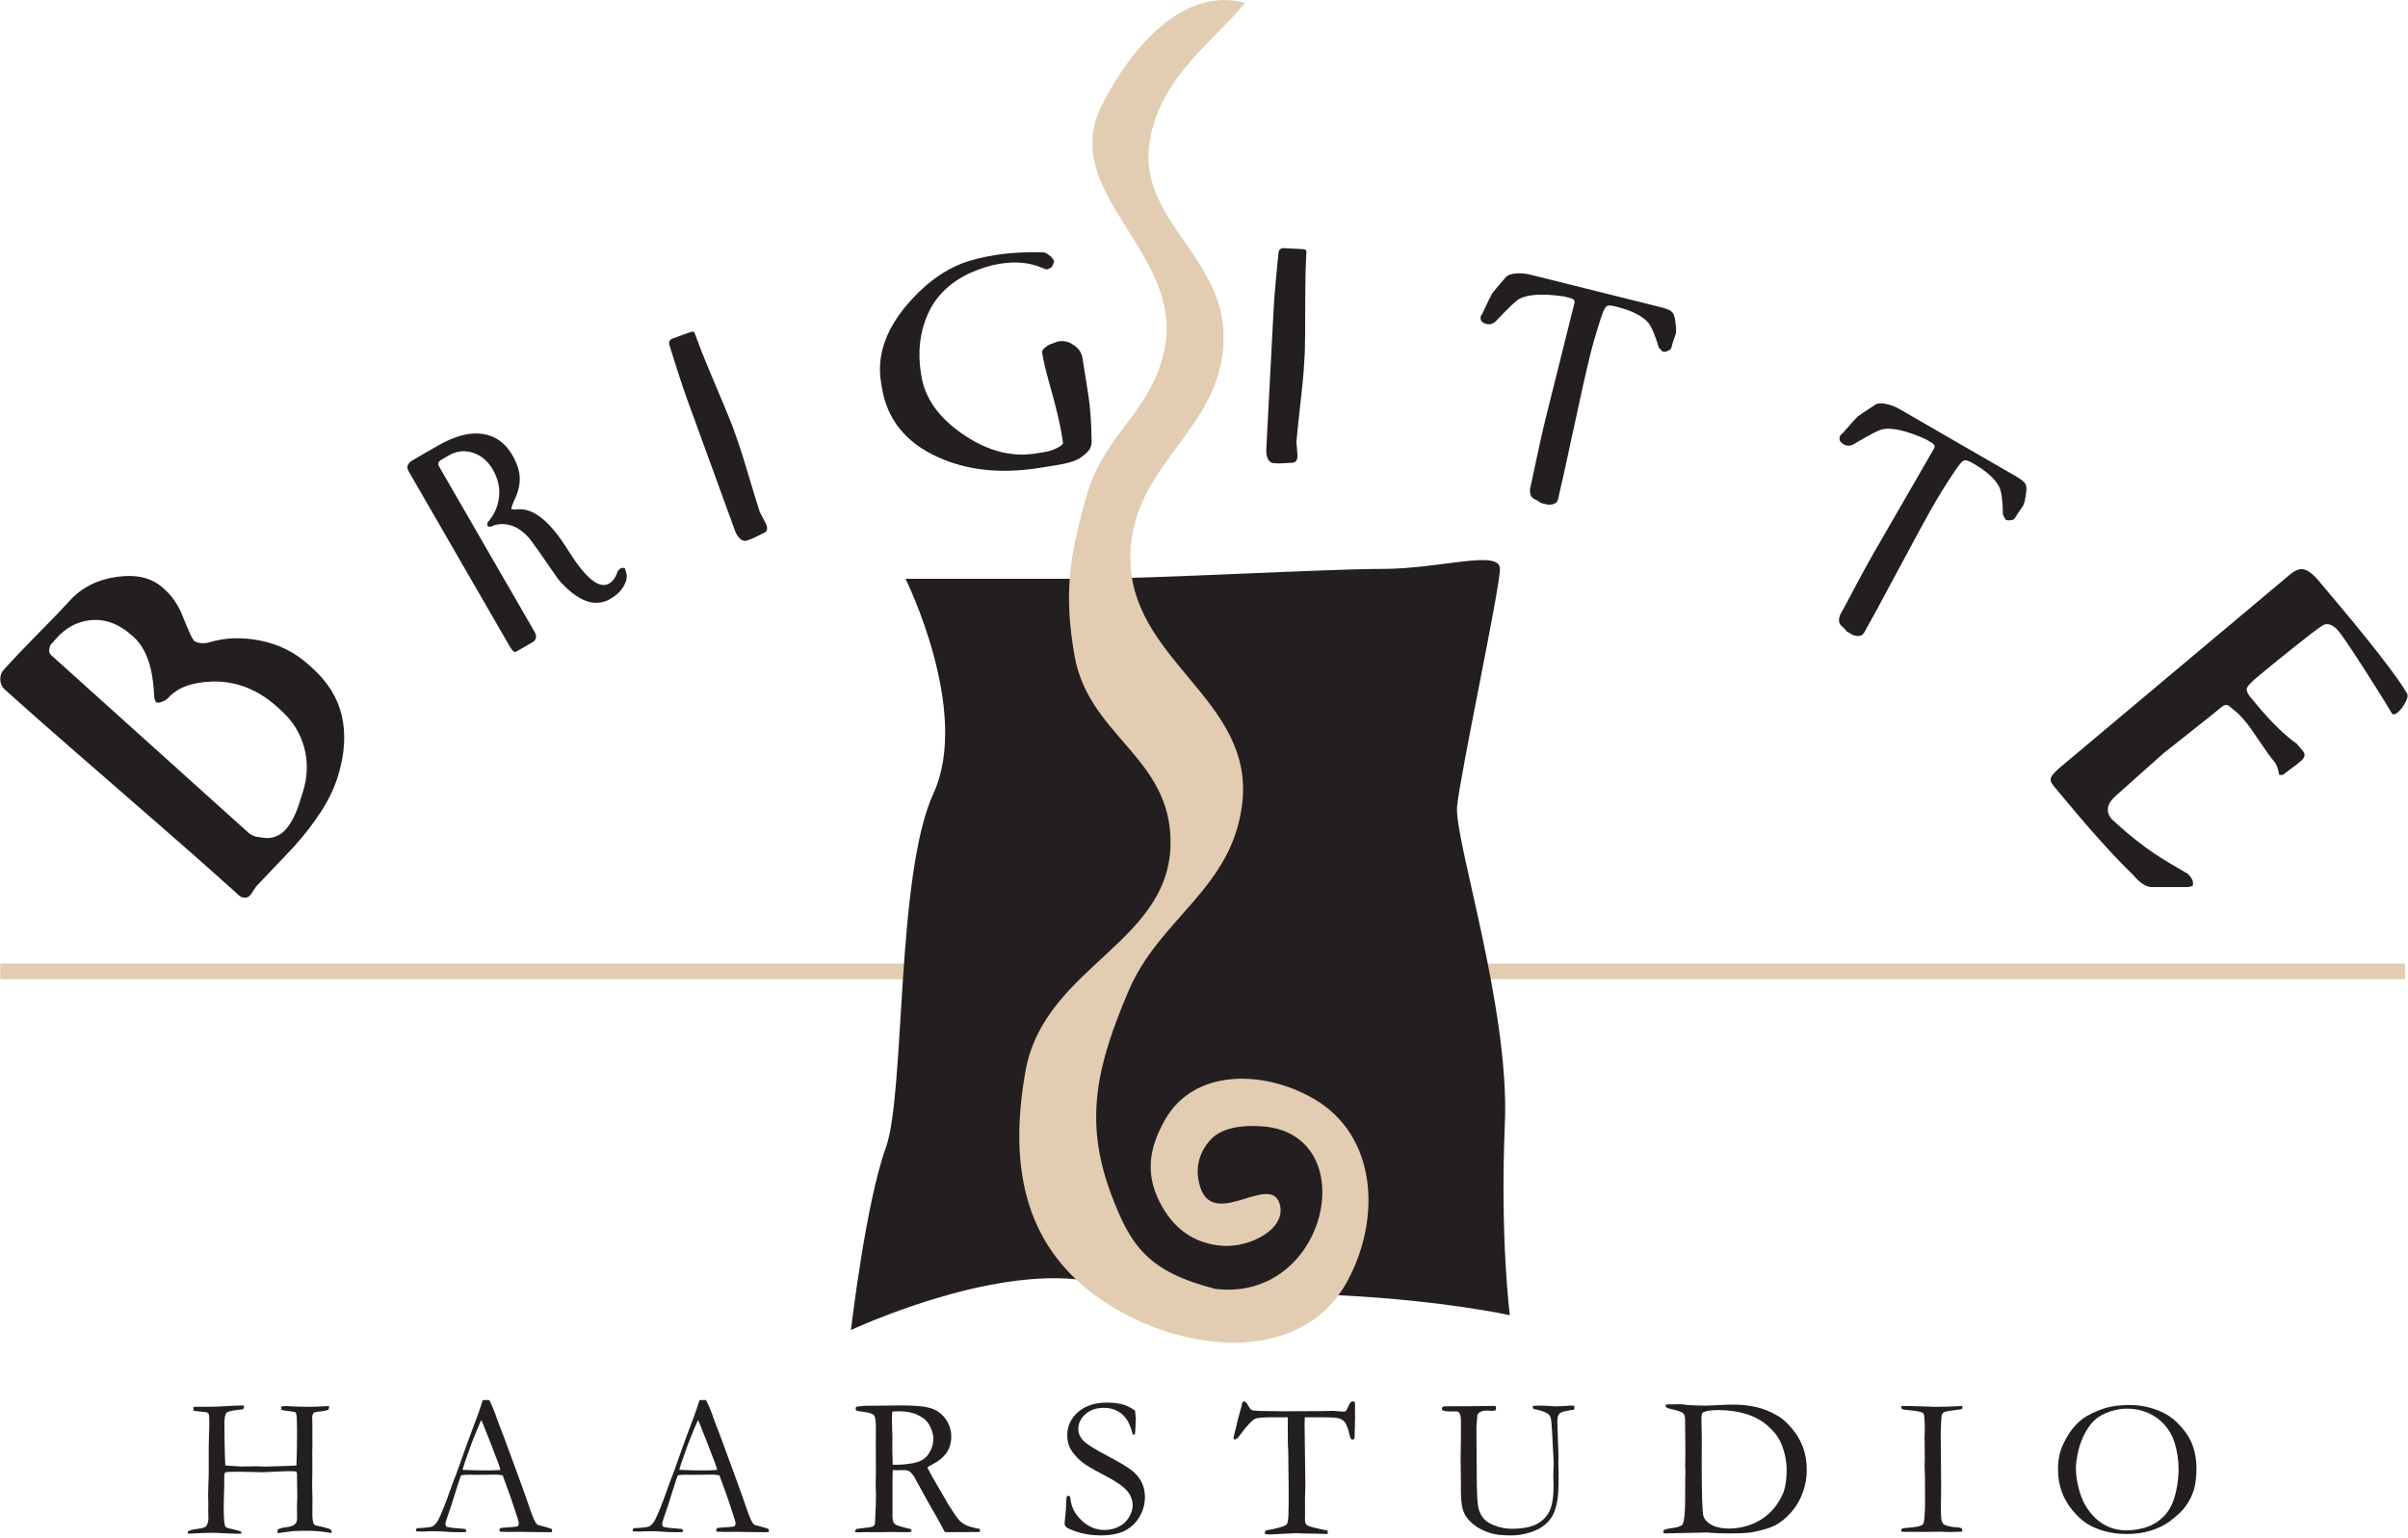
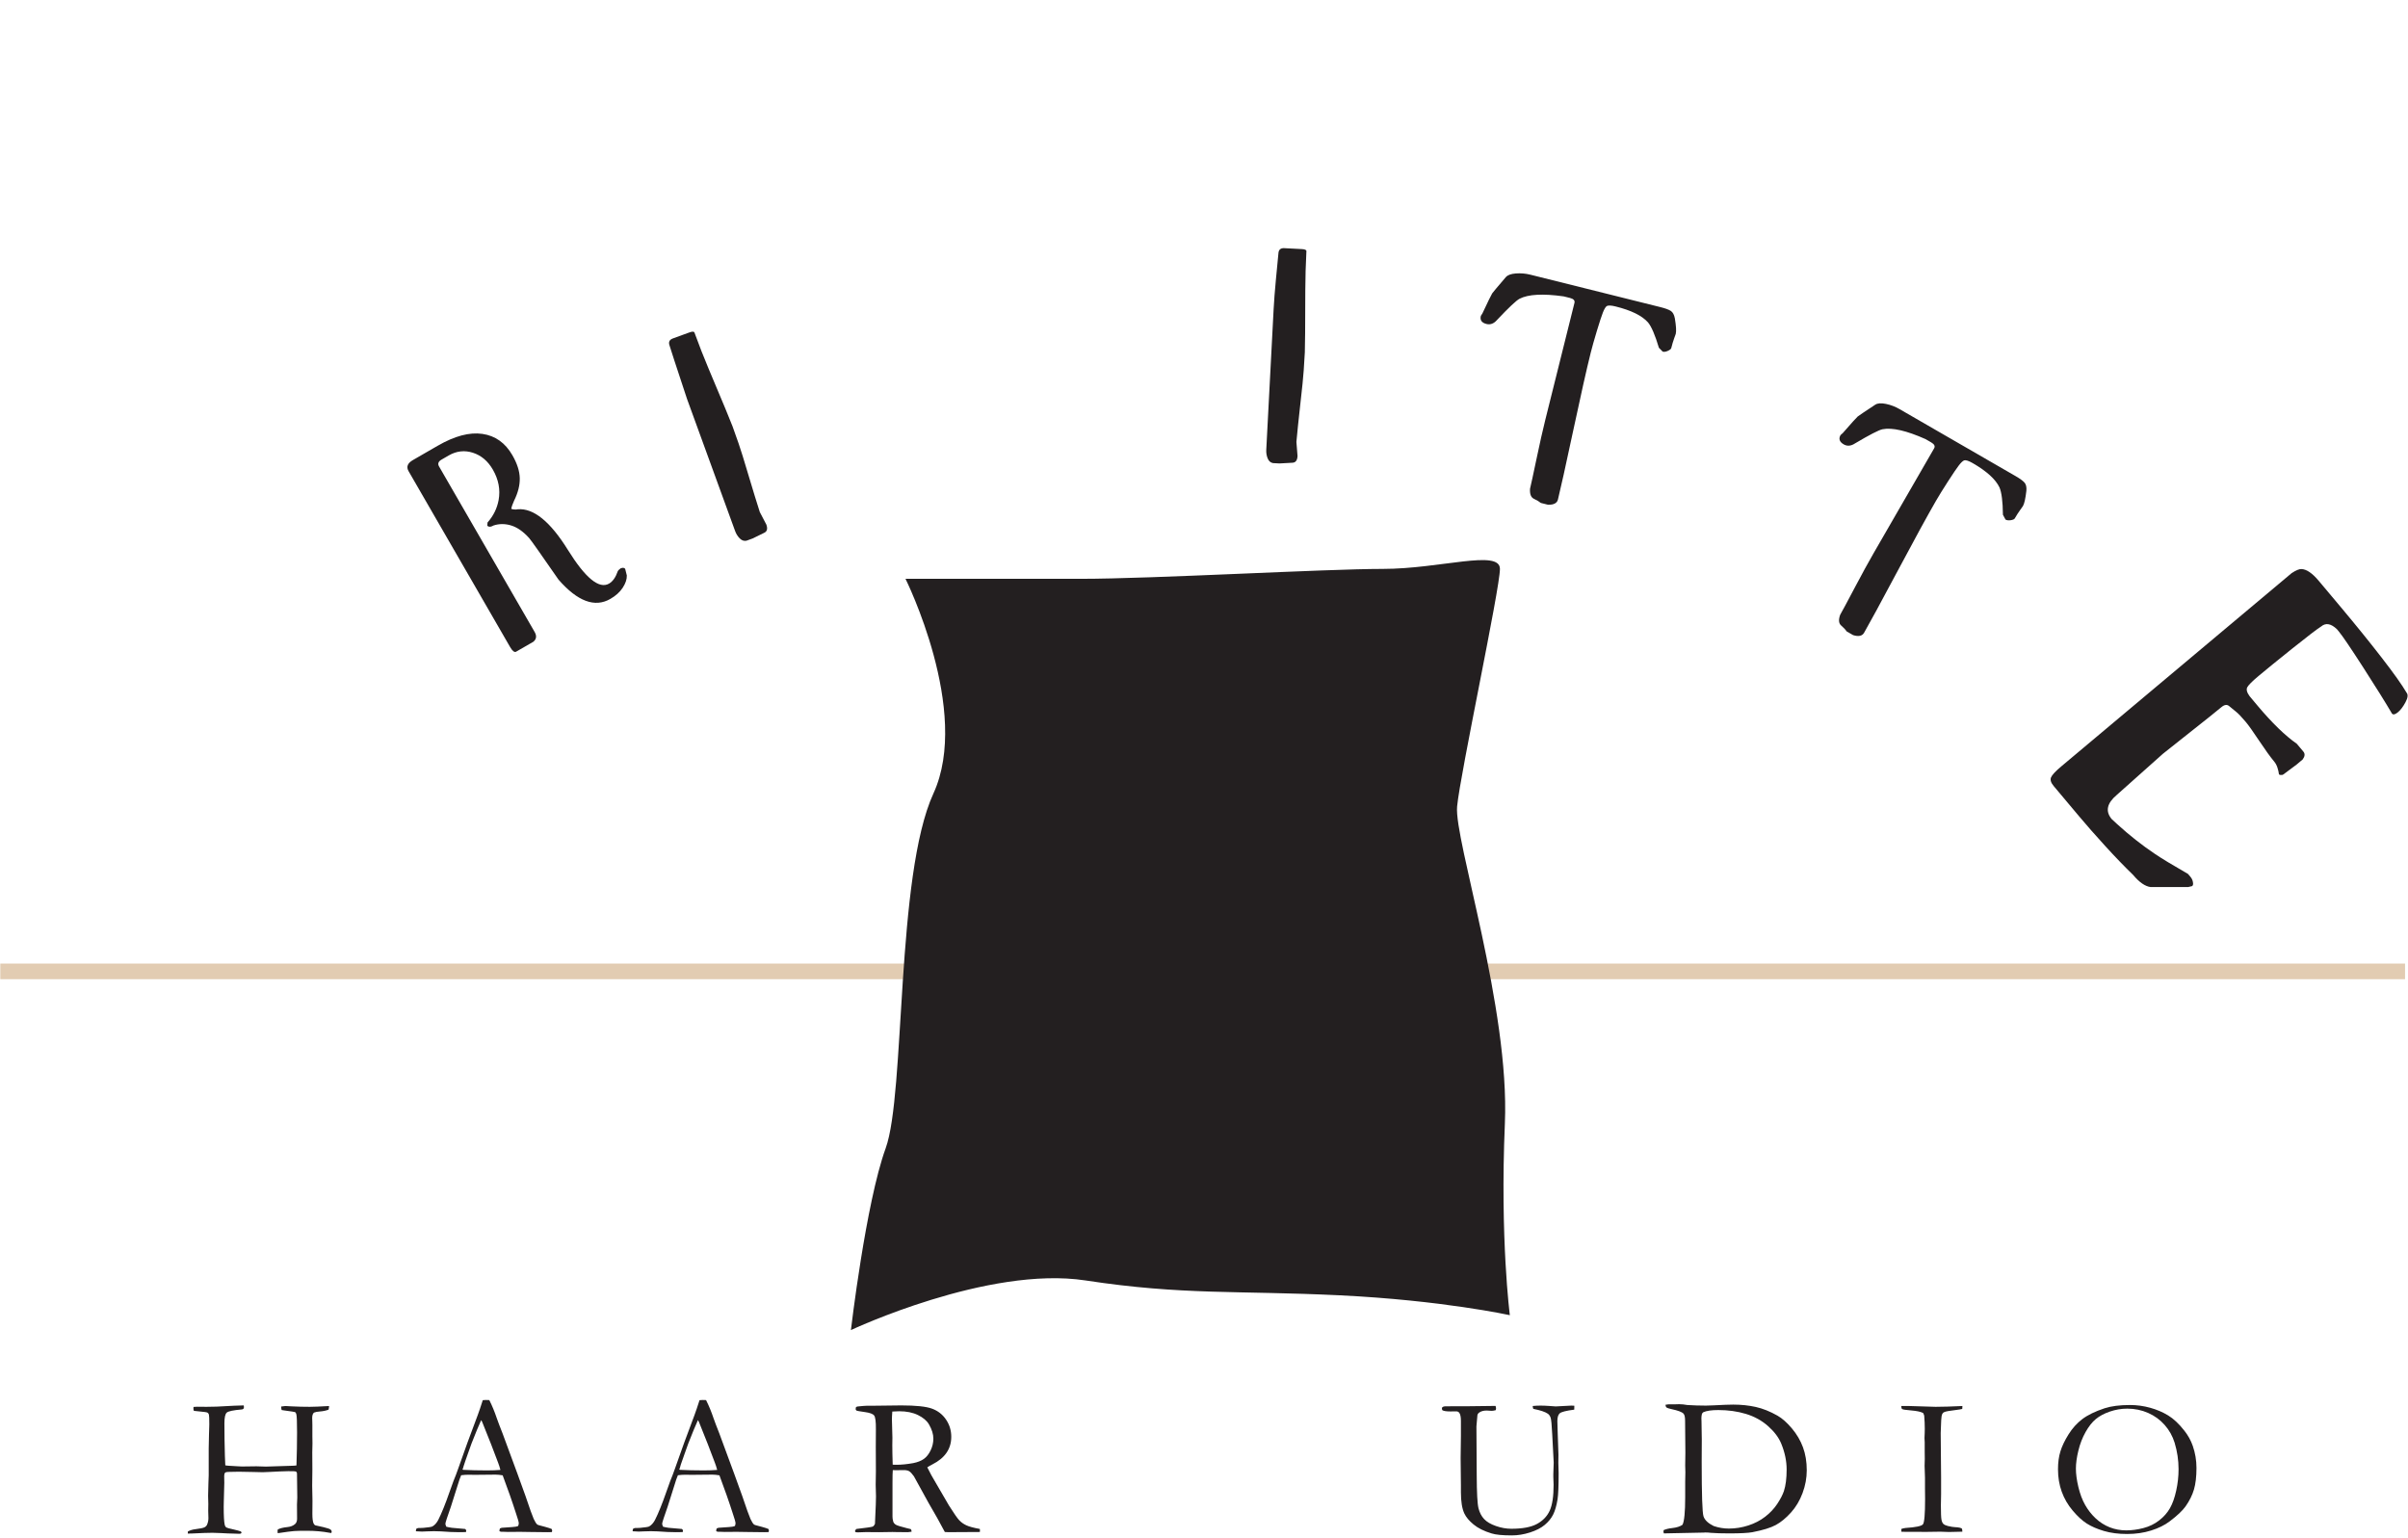
<svg xmlns="http://www.w3.org/2000/svg" width="100%" height="100%" viewBox="0 0 590 377" version="1.1" xml:space="preserve" style="fill-rule:evenodd;clip-rule:evenodd;stroke-linejoin:round;stroke-miterlimit:2;">
  <g transform="matrix(4.167,0,0,6.566,-805.519,-552.99)">
    <rect x="193.327" y="120.182" width="141.397" height="0.583" style="fill:rgb(226,204,178);fill-rule:nonzero;" />
  </g>
  <g transform="matrix(4.167,0,0,4.167,-805.519,-264.691)">
    <path d="M204.35,153.708L204.356,153.584C204.486,153.512 204.638,153.467 204.81,153.448C205.083,153.414 205.255,153.378 205.328,153.341C205.401,153.305 205.453,153.254 205.483,153.188C205.537,153.061 205.564,152.932 205.564,152.801L205.552,152.363L205.558,151.958L205.546,151.485C205.546,151.289 205.552,151.043 205.564,150.749C205.575,150.454 205.581,150.297 205.581,150.278L205.581,148.701C205.581,148.451 205.587,148.181 205.598,147.89C205.61,147.6 205.616,147.398 205.616,147.287C205.616,146.956 205.608,146.763 205.593,146.709C205.577,146.656 205.548,146.617 205.506,146.594C205.463,146.571 205.324,146.55 205.088,146.53C204.906,146.515 204.78,146.502 204.711,146.49C204.691,146.444 204.682,146.407 204.682,146.378C204.682,146.345 204.684,146.305 204.687,146.26C204.78,146.252 204.852,146.248 204.902,146.248L205.448,146.253C205.834,146.253 206.244,146.239 206.677,146.209C206.89,146.194 207.211,146.182 207.641,146.17C207.648,146.206 207.652,146.239 207.652,146.271C207.652,146.31 207.643,146.341 207.626,146.363C207.609,146.384 207.579,146.399 207.536,146.407C207.03,146.449 206.731,146.512 206.64,146.595C206.55,146.677 206.504,146.888 206.504,147.226C206.504,147.848 206.514,148.49 206.533,149.151L206.556,149.693C206.575,149.708 206.825,149.727 207.307,149.751C207.437,149.758 207.514,149.762 207.538,149.762L208.386,149.751L208.946,149.768L210.412,149.722C210.593,149.718 210.703,149.71 210.741,149.699C210.764,149.032 210.776,148.385 210.776,147.76C210.776,147.158 210.762,146.803 210.735,146.696C210.72,146.631 210.693,146.586 210.655,146.563C210.632,146.552 210.432,146.521 210.055,146.471C209.99,146.464 209.928,146.454 209.87,146.443C209.851,146.382 209.842,146.313 209.842,146.236C209.972,146.216 210.055,146.206 210.09,146.206L210.471,146.227C210.821,146.245 211.173,146.253 211.527,146.253C211.754,146.253 212.131,146.237 212.658,146.206C212.655,146.285 212.645,146.356 212.629,146.419C212.483,146.477 212.308,146.513 212.104,146.529C211.973,146.536 211.863,146.558 211.774,146.592C211.701,146.646 211.665,146.756 211.665,146.921C211.665,146.96 211.666,147.002 211.67,147.048C211.674,147.187 211.676,147.277 211.676,147.32L211.676,147.984L211.682,148.399L211.67,148.936L211.676,149.941L211.665,150.888C211.665,151.076 211.67,151.371 211.682,151.771L211.676,152.55C211.676,152.812 211.699,152.999 211.746,153.11C211.769,153.164 211.807,153.203 211.862,153.226L212.331,153.33C212.563,153.387 212.701,153.434 212.746,153.47C212.79,153.506 212.812,153.549 212.812,153.599L212.795,153.667L212.766,153.673C212.747,153.673 212.722,153.669 212.691,153.661C212.27,153.582 211.828,153.543 211.365,153.543C211.002,153.543 210.745,153.548 210.592,153.56C210.44,153.571 210.123,153.613 209.64,153.685C209.632,153.635 209.629,153.599 209.629,153.576C209.629,153.55 209.632,153.514 209.64,153.468C209.76,153.399 209.95,153.352 210.209,153.325C210.402,153.305 210.555,153.244 210.667,153.14C210.74,153.071 210.777,152.968 210.777,152.834L210.771,152.001C210.783,151.751 210.789,151.614 210.789,151.591C210.789,151.263 210.783,150.785 210.771,150.157C210.76,150.103 210.738,150.07 210.708,150.059C210.604,150.024 210.092,150.032 209.172,150.082C208.987,150.093 208.848,150.099 208.756,150.099C208.664,150.099 208.47,150.094 208.176,150.085C207.881,150.075 207.609,150.07 207.359,150.07C207.224,150.07 207.11,150.072 207.018,150.076C206.841,150.08 206.743,150.082 206.723,150.082C206.635,150.082 206.574,150.099 206.541,150.133C206.509,150.168 206.492,150.231 206.492,150.323L206.498,150.724C206.498,150.789 206.488,151.151 206.469,151.808C206.465,151.942 206.463,152.053 206.463,152.141C206.463,152.665 206.483,153.013 206.521,153.185C206.54,153.265 206.575,153.321 206.625,153.351C206.659,153.374 206.809,153.414 207.073,153.472C207.249,153.511 207.384,153.549 207.476,153.584L207.51,153.643C207.51,153.663 207.502,153.679 207.487,153.691C207.464,153.71 207.431,153.72 207.389,153.72C207.358,153.72 207.322,153.719 207.28,153.717C207.237,153.715 207.155,153.712 207.032,153.708C206.836,153.706 206.591,153.696 206.299,153.678C206.111,153.667 205.944,153.661 205.798,153.661C205.552,153.661 205.158,153.675 204.615,153.702C204.512,153.706 204.423,153.708 204.35,153.708Z" style="fill:rgb(35,31,32);fill-rule:nonzero;" />
  </g>
  <g transform="matrix(4.167,0,0,4.167,-805.519,-264.691)">
    <path d="M217.787,153.424C217.841,153.393 217.889,153.377 217.932,153.377L218.065,153.377C218.092,153.377 218.138,153.375 218.203,153.371C218.5,153.344 218.675,153.317 218.729,153.29C218.864,153.217 218.979,153.09 219.076,152.909C219.275,152.517 219.5,151.96 219.749,151.24C219.869,150.897 219.943,150.689 219.974,150.616C220.07,150.385 220.162,150.143 220.251,149.888L220.792,148.369C220.877,148.131 221.08,147.584 221.403,146.729C221.483,146.513 221.581,146.224 221.696,145.862L221.877,145.851L222.079,145.857C222.245,146.185 222.391,146.539 222.518,146.918C222.588,147.119 222.701,147.418 222.859,147.816L223.738,150.199L224.206,151.492C224.452,152.226 224.614,152.677 224.691,152.846C224.768,153.014 224.839,153.125 224.905,153.179C224.924,153.194 224.996,153.217 225.121,153.248C225.246,153.279 225.334,153.303 225.384,153.318C225.561,153.366 225.684,153.407 225.753,153.441C225.769,153.482 225.777,153.514 225.777,153.536C225.777,153.555 225.771,153.583 225.759,153.62C225.636,153.624 225.549,153.626 225.499,153.626C225.303,153.626 224.957,153.622 224.46,153.614L223.883,153.605L223.184,153.611C223.138,153.611 223.091,153.609 223.042,153.606C222.994,153.603 222.953,153.602 222.918,153.602L222.791,153.602C222.749,153.598 222.711,153.586 222.676,153.566C222.676,153.511 222.685,153.458 222.704,153.407C222.75,153.383 222.791,153.369 222.829,153.365L223.425,153.324C223.58,153.317 223.698,153.295 223.778,153.26C223.802,153.19 223.813,153.138 223.813,153.103C223.813,153.033 223.763,152.852 223.663,152.561C223.594,152.367 223.533,152.182 223.481,152.007C223.429,151.832 223.224,151.257 222.866,150.282C222.709,150.255 222.571,150.241 222.452,150.241L221.219,150.253L220.857,150.247C220.726,150.247 220.582,150.257 220.425,150.276C220.375,150.392 220.342,150.476 220.327,150.526L219.822,152.123C219.606,152.731 219.498,153.066 219.498,153.128C219.498,153.163 219.515,153.221 219.55,153.303C219.631,153.326 219.739,153.347 219.874,153.367L220.659,153.436C220.702,153.472 220.723,153.503 220.723,153.531C220.723,153.551 220.717,153.58 220.706,153.62C220.532,153.624 220.399,153.626 220.307,153.626C219.999,153.626 219.641,153.61 219.232,153.578C219.043,153.571 218.908,153.567 218.828,153.567C218.747,153.567 218.606,153.571 218.406,153.578C218.275,153.586 218.18,153.59 218.123,153.59C218.03,153.59 217.911,153.584 217.764,153.572L217.764,153.537C217.764,153.509 217.772,153.472 217.787,153.424ZM220.539,149.959C220.95,149.981 221.419,149.993 221.945,149.993C222.244,149.993 222.507,149.983 222.733,149.964C222.695,149.816 222.651,149.677 222.601,149.548C222.351,148.888 222.212,148.523 222.185,148.455L221.66,147.139L221.602,147.036C221.579,147.082 221.495,147.277 221.349,147.623C221.104,148.215 220.928,148.677 220.821,149.007C220.771,149.155 220.719,149.303 220.666,149.449C220.612,149.595 220.579,149.697 220.565,149.756C220.552,149.815 220.532,149.875 220.505,149.936L220.539,149.959Z" style="fill:rgb(35,31,32);" />
  </g>
  <g transform="matrix(4.167,0,0,4.167,-805.519,-264.691)">
    <path d="M230.533,153.424C230.586,153.393 230.635,153.377 230.677,153.377L230.81,153.377C230.837,153.377 230.883,153.375 230.948,153.371C231.245,153.344 231.42,153.317 231.474,153.29C231.609,153.217 231.724,153.09 231.821,152.909C232.02,152.517 232.245,151.96 232.495,151.24C232.614,150.897 232.688,150.689 232.719,150.616C232.815,150.385 232.907,150.143 232.996,149.888L233.537,148.369C233.622,148.131 233.825,147.584 234.148,146.729C234.228,146.513 234.326,146.224 234.441,145.862L234.622,145.851L234.824,145.857C234.99,146.185 235.136,146.539 235.263,146.918C235.333,147.119 235.446,147.418 235.604,147.816L236.483,150.199L236.951,151.492C237.197,152.226 237.359,152.677 237.436,152.846C237.513,153.014 237.584,153.125 237.65,153.179C237.669,153.194 237.741,153.217 237.866,153.248C237.992,153.279 238.079,153.303 238.129,153.318C238.306,153.366 238.429,153.407 238.499,153.441C238.514,153.482 238.522,153.514 238.522,153.536C238.522,153.555 238.516,153.583 238.504,153.62C238.381,153.624 238.294,153.626 238.244,153.626C238.048,153.626 237.702,153.622 237.205,153.614L236.628,153.605L235.929,153.611C235.883,153.611 235.836,153.609 235.787,153.606C235.739,153.603 235.698,153.602 235.663,153.602L235.536,153.602C235.494,153.598 235.456,153.586 235.421,153.566C235.421,153.511 235.43,153.458 235.449,153.407C235.495,153.383 235.536,153.369 235.574,153.365L236.17,153.324C236.325,153.317 236.443,153.295 236.524,153.26C236.547,153.19 236.558,153.138 236.558,153.103C236.558,153.033 236.508,152.852 236.408,152.561C236.339,152.367 236.278,152.182 236.226,152.007C236.174,151.832 235.969,151.257 235.611,150.282C235.454,150.255 235.316,150.241 235.197,150.241L233.964,150.253L233.602,150.247C233.471,150.247 233.327,150.257 233.17,150.276C233.12,150.392 233.087,150.476 233.072,150.526L232.567,152.123C232.351,152.731 232.243,153.066 232.243,153.128C232.243,153.163 232.26,153.221 232.295,153.303C232.376,153.326 232.484,153.347 232.619,153.367L233.405,153.436C233.447,153.472 233.468,153.503 233.468,153.531C233.468,153.551 233.462,153.58 233.451,153.62C233.277,153.624 233.145,153.626 233.052,153.626C232.744,153.626 232.386,153.61 231.977,153.578C231.789,153.571 231.654,153.567 231.573,153.567C231.492,153.567 231.351,153.571 231.151,153.578C231.02,153.586 230.925,153.59 230.868,153.59C230.775,153.59 230.656,153.584 230.509,153.572L230.509,153.537C230.509,153.509 230.517,153.472 230.533,153.424ZM233.284,149.959C233.695,149.981 234.164,149.993 234.69,149.993C234.989,149.993 235.252,149.983 235.479,149.964C235.44,149.816 235.396,149.677 235.346,149.548C235.096,148.888 234.957,148.523 234.93,148.455L234.405,147.139L234.347,147.036C234.324,147.082 234.24,147.277 234.094,147.623C233.849,148.215 233.673,148.677 233.566,149.007C233.516,149.155 233.464,149.303 233.411,149.449C233.357,149.595 233.324,149.697 233.31,149.756C233.297,149.815 233.277,149.875 233.25,149.936L233.284,149.959Z" style="fill:rgb(35,31,32);" />
  </g>
  <g transform="matrix(4.167,0,0,4.167,-805.519,-264.691)">
    <path d="M243.667,153.436C244.229,153.371 244.547,153.325 244.62,153.298C244.67,153.279 244.717,153.221 244.759,153.125L244.759,153.061C244.759,152.965 244.774,152.617 244.805,152.017C244.813,151.847 244.817,151.682 244.817,151.521L244.799,150.834L244.811,150.055L244.805,148.607L244.811,147.568C244.815,147.129 244.781,146.862 244.71,146.766C244.639,146.67 244.455,146.601 244.158,146.561C243.862,146.521 243.698,146.491 243.668,146.471C243.637,146.452 243.621,146.421 243.621,146.379C243.621,146.352 243.627,146.317 243.639,146.275C243.677,146.24 243.766,146.221 243.905,146.217C243.924,146.217 243.977,146.212 244.064,146.202C244.151,146.193 244.232,146.188 244.31,146.188L244.784,146.188L246.305,146.17C247.165,146.17 247.767,146.234 248.112,146.361C248.457,146.488 248.732,146.702 248.936,147.004C249.141,147.306 249.243,147.644 249.243,148.017C249.243,148.725 248.873,149.265 248.133,149.639C248.007,149.704 247.907,149.762 247.834,149.812C247.964,150.088 248.146,150.419 248.38,150.806L249.109,152.059C249.4,152.52 249.602,152.809 249.713,152.926C249.825,153.044 249.96,153.141 250.12,153.217C250.279,153.294 250.547,153.367 250.924,153.436C250.927,153.475 250.929,153.505 250.929,153.528C250.929,153.551 250.927,153.579 250.924,153.614C250.397,153.621 249.78,153.625 249.072,153.625C249.022,153.625 248.953,153.621 248.864,153.614C248.591,153.092 248.27,152.518 247.901,151.892L247.046,150.338C246.93,150.177 246.835,150.076 246.759,150.036C246.684,149.995 246.584,149.975 246.46,149.975L245.967,149.981L245.805,149.975C245.793,150.098 245.787,150.351 245.787,150.732L245.787,152.707C245.783,152.781 245.799,152.883 245.833,153.013C245.863,153.087 245.915,153.145 245.989,153.19C246.064,153.234 246.277,153.3 246.631,153.389L246.864,153.445C246.895,153.483 246.91,153.534 246.91,153.597C246.807,153.616 246.734,153.626 246.692,153.626C246.347,153.626 246.103,153.623 245.961,153.618C245.888,153.615 245.829,153.614 245.783,153.614L245.001,153.626L244.236,153.62C244.201,153.62 244.027,153.626 243.712,153.637L243.597,153.615L243.586,153.557C243.586,153.523 243.613,153.482 243.667,153.436ZM245.799,149.656C245.904,149.659 245.982,149.661 246.033,149.661C246.313,149.661 246.637,149.629 247.003,149.564C247.26,149.514 247.469,149.432 247.629,149.319C247.788,149.206 247.922,149.038 248.029,148.815C248.136,148.593 248.19,148.363 248.19,148.125C248.19,147.864 248.106,147.588 247.938,147.296C247.81,147.074 247.593,146.888 247.287,146.738C246.981,146.588 246.613,146.514 246.185,146.514C246.08,146.514 245.943,146.519 245.776,146.531C245.76,146.73 245.753,146.884 245.753,146.991L245.782,148.067L245.776,148.511C245.776,148.81 245.784,149.191 245.799,149.656Z" style="fill:rgb(35,31,32);" />
  </g>
  <g transform="matrix(4.167,0,0,4.167,-805.519,-264.691)">
-     <path d="M260.05,146.481C260.081,146.736 260.096,146.883 260.096,146.922L260.073,147.439C260.065,147.66 260.056,147.801 260.044,147.863C260.01,147.878 259.982,147.886 259.959,147.886L259.908,147.874C259.785,147.331 259.577,146.934 259.283,146.685C258.99,146.437 258.632,146.312 258.21,146.312C257.772,146.312 257.413,146.436 257.133,146.684C256.853,146.932 256.713,147.22 256.713,147.549C256.713,147.801 256.81,148.031 257.006,148.24C257.202,148.449 257.703,148.763 258.509,149.184C259.123,149.507 259.563,149.769 259.828,149.971C260.094,150.173 260.294,150.407 260.428,150.673C260.563,150.939 260.63,151.235 260.63,151.563C260.63,151.974 260.523,152.361 260.31,152.723C260.096,153.085 259.808,153.358 259.447,153.541C259.085,153.724 258.606,153.815 258.009,153.815C257.49,153.815 256.991,153.732 256.514,153.566C256.233,153.465 256.062,153.384 256,153.322C255.939,153.261 255.908,153.195 255.908,153.126C255.908,153.083 255.912,153.029 255.919,152.964C255.971,152.509 255.999,152.135 256.003,151.842C256.01,151.661 256.023,151.555 256.042,151.524C256.057,151.497 256.085,151.484 256.127,151.484C256.161,151.484 256.188,151.496 256.209,151.521C256.229,151.546 256.244,151.594 256.251,151.663C256.294,152.137 256.513,152.561 256.911,152.935C257.304,153.309 257.75,153.495 258.247,153.495C258.552,153.495 258.833,153.432 259.089,153.304C259.346,153.177 259.546,152.993 259.691,152.752C259.836,152.511 259.908,152.276 259.908,152.049C259.908,151.736 259.799,151.451 259.58,151.192C259.361,150.934 258.922,150.632 258.261,150.286C257.601,149.941 257.171,149.689 256.97,149.531C256.646,149.272 256.403,148.998 256.241,148.709C256.122,148.485 256.062,148.224 256.062,147.927C256.062,147.39 256.273,146.936 256.696,146.563C257.118,146.191 257.685,146.005 258.396,146.005C258.788,146.005 259.126,146.049 259.41,146.138C259.618,146.208 259.831,146.322 260.05,146.481Z" style="fill:rgb(35,31,32);fill-rule:nonzero;" />
-   </g>
+     </g>
  <g transform="matrix(4.167,0,0,4.167,-805.519,-264.691)">
-     <path d="M266.072,147.078L266.312,146.205C266.327,146.09 266.348,146.016 266.375,145.983C266.402,145.95 266.433,145.934 266.467,145.934C266.536,145.934 266.614,146.017 266.703,146.183C266.768,146.303 266.822,146.379 266.864,146.412C266.907,146.445 266.968,146.467 267.049,146.479L267.107,146.473L267.355,146.496L268.718,146.514L270.329,146.508L270.802,146.508L271.697,146.491C271.736,146.491 271.784,146.495 271.841,146.502C272.103,146.525 272.265,146.537 272.326,146.537C272.384,146.537 272.43,146.518 272.465,146.48C272.476,146.465 272.54,146.337 272.655,146.097C272.706,145.988 272.768,145.934 272.842,145.934C272.873,145.934 272.911,145.941 272.958,145.957C272.977,146.033 272.987,146.102 272.987,146.163L272.981,146.393L272.987,146.88C272.987,146.999 272.977,147.381 272.958,148.027C272.958,148.069 272.95,148.108 272.935,148.142C272.892,148.169 272.855,148.182 272.824,148.182C272.793,148.182 272.766,148.168 272.743,148.139C272.719,148.111 272.69,148.022 272.655,147.874C272.579,147.531 272.483,147.286 272.368,147.137C272.291,147.042 272.18,146.973 272.036,146.931C271.892,146.89 271.548,146.869 271.002,146.869L270.029,146.869C270.021,147.023 270.018,147.163 270.018,147.29L270.064,150.875C270.064,151.017 270.056,151.286 270.041,151.683L270.046,152.451L270.041,152.878C270.041,153.013 270.064,153.109 270.11,153.166C270.156,153.224 270.282,153.28 270.486,153.334C270.841,153.422 271.078,153.476 271.198,153.495C271.271,153.504 271.331,153.52 271.377,153.545L271.377,153.732L270.555,153.711C270.104,153.708 269.764,153.699 269.537,153.685L268.692,153.723L268.072,153.756C267.899,153.756 267.793,153.752 267.754,153.745L267.673,153.711C267.681,153.623 267.698,153.568 267.725,153.543C267.752,153.519 267.824,153.499 267.94,153.484C268.102,153.46 268.293,153.419 268.513,153.359C268.734,153.3 268.878,153.239 268.948,153.177C268.987,153.143 269.014,153.085 269.029,153.004C269.064,152.834 269.081,152.501 269.081,152.003L269.081,151.02L269.058,148.875L269.034,148.413L269.028,146.869L268.097,146.869C267.542,146.869 267.205,146.902 267.085,146.969C266.896,147.074 266.615,147.379 266.241,147.885C266.117,148.075 266.008,148.17 265.914,148.17L265.862,148.159C265.846,148.136 265.839,148.114 265.839,148.095C265.839,148.049 265.87,147.91 265.932,147.679C266.01,147.382 266.057,147.182 266.072,147.078Z" style="fill:rgb(35,31,32);fill-rule:nonzero;" />
-   </g>
+     </g>
  <g transform="matrix(4.167,0,0,4.167,-805.519,-264.691)">
    <path d="M281.247,146.2C281.266,146.265 281.276,146.314 281.276,146.348C281.276,146.371 281.27,146.405 281.258,146.45C281.158,146.477 281.078,146.49 281.016,146.49C280.989,146.49 280.944,146.487 280.881,146.481C280.817,146.475 280.766,146.472 280.728,146.472C280.551,146.472 280.411,146.507 280.307,146.577C280.237,146.619 280.195,146.675 280.18,146.744L280.122,147.403L280.139,150.263C280.143,151.311 280.178,151.963 280.244,152.22C280.309,152.476 280.419,152.687 280.573,152.852C280.727,153.018 280.96,153.155 281.27,153.263C281.58,153.371 281.882,153.424 282.175,153.424C282.83,153.424 283.332,153.33 283.681,153.141C284.029,152.952 284.28,152.691 284.432,152.358C284.584,152.024 284.66,151.519 284.66,150.84C284.66,150.821 284.655,150.667 284.643,150.378L284.643,150.21C284.643,150.149 284.647,150.028 284.655,149.849C284.662,149.67 284.666,149.565 284.666,149.534L284.579,147.875C284.552,147.316 284.52,146.986 284.483,146.886C284.447,146.786 284.393,146.711 284.324,146.661C284.173,146.553 283.886,146.456 283.464,146.372C283.445,146.318 283.434,146.263 283.43,146.205C283.58,146.19 283.729,146.182 283.877,146.182C284.031,146.182 284.194,146.188 284.364,146.2C284.62,146.22 284.759,146.23 284.782,146.23L285.7,146.182L285.879,146.189L285.874,146.419C285.398,146.481 285.113,146.553 285.02,146.636C284.928,146.718 284.881,146.872 284.881,147.095C284.881,147.214 284.889,147.474 284.904,147.875L284.945,149.071L284.939,149.545L284.956,150.146C284.956,150.901 284.935,151.415 284.893,151.689C284.831,152.07 284.743,152.372 284.63,152.596C284.516,152.819 284.351,153.021 284.135,153.2C283.92,153.379 283.632,153.526 283.271,153.642C282.911,153.757 282.555,153.815 282.205,153.815C281.653,153.815 281.257,153.776 281.014,153.699C280.57,153.565 280.218,153.39 279.956,153.174C279.694,152.958 279.513,152.743 279.412,152.527C279.278,152.242 279.21,151.826 279.21,151.279L279.21,150.881L279.193,149.263L279.21,147.958L279.21,147.08C279.21,146.857 279.179,146.701 279.118,146.612C279.076,146.55 279.014,146.52 278.934,146.52L278.593,146.525C278.34,146.525 278.179,146.498 278.109,146.444C278.098,146.409 278.092,146.378 278.092,146.351C278.092,146.316 278.104,146.289 278.127,146.27C278.169,146.239 278.221,146.224 278.282,146.224L278.432,146.224L278.819,146.218L279.73,146.218L281.247,146.2Z" style="fill:rgb(35,31,32);fill-rule:nonzero;" />
  </g>
  <g transform="matrix(4.167,0,0,4.167,-805.519,-264.691)">
    <path d="M291.13,153.504C291.273,153.443 291.439,153.403 291.628,153.384C291.901,153.353 292.106,153.287 292.241,153.187C292.345,152.975 292.397,152.435 292.397,151.567L292.397,150.653L292.408,150.103L292.397,149.698L292.408,148.951L292.391,147.071C292.391,146.859 292.36,146.72 292.298,146.654C292.209,146.558 291.973,146.469 291.591,146.388C291.432,146.353 291.336,146.322 291.301,146.294C291.266,146.266 291.245,146.212 291.237,146.133C291.326,146.114 291.387,146.105 291.422,146.105L291.833,146.105L292.047,146.099C292.19,146.099 292.348,146.115 292.521,146.147C292.876,146.17 293.241,146.182 293.615,146.182C293.723,146.182 293.877,146.177 294.078,146.166C294.61,146.137 294.992,146.123 295.223,146.123C295.69,146.123 296.13,146.169 296.545,146.261C296.96,146.353 297.387,146.524 297.827,146.774C298.101,146.931 298.381,147.18 298.669,147.52C298.956,147.86 299.174,148.23 299.322,148.631C299.471,149.033 299.545,149.485 299.545,149.988C299.545,150.437 299.463,150.882 299.299,151.324C299.135,151.765 298.907,152.148 298.614,152.473C298.321,152.797 298.024,153.041 297.723,153.204C297.423,153.367 296.964,153.508 296.347,153.627C296.092,153.674 295.635,153.697 294.976,153.697C294.54,153.697 294.186,153.686 293.912,153.664C293.804,153.65 293.688,153.643 293.565,153.643C293.546,153.643 293.525,153.645 293.502,153.649L291.142,153.697L291.13,153.651C291.123,153.632 291.119,153.611 291.119,153.589L291.13,153.504ZM294.072,153.263C294.365,153.363 294.662,153.413 294.963,153.413C295.352,153.413 295.733,153.352 296.107,153.231C296.481,153.11 296.811,152.939 297.099,152.717C297.386,152.496 297.622,152.246 297.807,151.967C297.992,151.688 298.123,151.437 298.2,151.214C298.308,150.887 298.362,150.462 298.362,149.939C298.362,149.439 298.256,148.931 298.044,148.416C297.897,148.058 297.64,147.716 297.272,147.389C296.904,147.062 296.469,146.822 295.968,146.67C295.467,146.519 294.926,146.443 294.344,146.443C293.943,146.443 293.647,146.487 293.454,146.575C293.431,146.598 293.408,146.625 293.385,146.656C293.361,146.752 293.35,146.841 293.35,146.922C293.35,146.972 293.352,147.031 293.356,147.1C293.367,147.547 293.373,147.904 293.373,148.174L293.367,149.483C293.367,151.407 293.403,152.477 293.474,152.694C293.545,152.912 293.745,153.101 294.072,153.263Z" style="fill:rgb(35,31,32);" />
  </g>
  <g transform="matrix(4.167,0,0,4.167,-805.519,-264.691)">
    <path d="M305.101,153.438C305.185,153.405 305.272,153.385 305.361,153.377C305.952,153.338 306.29,153.268 306.375,153.165C306.46,153.063 306.503,152.566 306.503,151.677L306.497,151.067L306.497,150.429L306.474,149.726L306.485,149.315L306.48,148.862L306.48,148.328L306.468,148.09L306.48,147.788C306.483,147.718 306.485,147.637 306.485,147.544C306.485,147.3 306.474,147.043 306.451,146.772C306.435,146.718 306.414,146.666 306.387,146.616C306.244,146.542 306.013,146.493 305.695,146.467C305.376,146.442 305.195,146.414 305.153,146.383C305.122,146.361 305.104,146.301 305.101,146.206L305.587,146.206L307.122,146.253C307.516,146.253 308.042,146.237 308.698,146.206C308.698,146.267 308.695,146.325 308.687,146.378C308.61,146.398 308.481,146.419 308.299,146.442C307.933,146.484 307.71,146.525 307.629,146.564C307.579,146.583 307.542,146.616 307.519,146.662C307.481,146.731 307.457,146.861 307.45,147.05L307.421,147.797L307.444,150.375L307.444,151.395C307.436,151.716 307.432,151.934 307.432,152.05C307.432,152.482 307.443,152.758 307.464,152.878C307.486,152.998 307.523,153.084 307.576,153.136C307.628,153.188 307.716,153.229 307.837,153.26C308.016,153.303 308.157,153.326 308.259,153.33C308.477,153.338 308.616,153.368 308.675,153.423C308.686,153.473 308.692,153.515 308.692,153.55L308.692,153.596C308.339,153.608 308.079,153.614 307.912,153.614C307.815,153.614 307.642,153.608 307.394,153.597L306.591,153.608L305.223,153.603L305.112,153.603L305.101,153.438Z" style="fill:rgb(35,31,32);fill-rule:nonzero;" />
  </g>
  <g transform="matrix(4.167,0,0,4.167,-805.519,-264.691)">
    <path d="M314.318,149.922C314.318,149.529 314.365,149.179 314.46,148.873C314.554,148.566 314.713,148.234 314.937,147.875C315.16,147.517 315.43,147.217 315.746,146.976C316.063,146.736 316.5,146.523 317.059,146.338C317.452,146.21 317.95,146.147 318.551,146.147C318.956,146.147 319.352,146.201 319.739,146.309C320.127,146.417 320.479,146.567 320.795,146.76C321.111,146.952 321.427,147.249 321.743,147.65C321.963,147.927 322.129,148.226 322.241,148.546C322.387,148.966 322.46,149.4 322.46,149.847C322.46,150.356 322.411,150.778 322.313,151.113C322.215,151.448 322.05,151.78 321.819,152.108C321.637,152.362 321.327,152.655 320.888,152.986C320.594,153.21 320.23,153.39 319.794,153.527C319.359,153.664 318.888,153.732 318.383,153.732C317.871,153.732 317.414,153.672 317.013,153.553C316.612,153.433 316.278,153.288 316.009,153.116C315.742,152.945 315.466,152.691 315.183,152.356C314.899,152.021 314.684,151.651 314.538,151.246C314.391,150.841 314.318,150.4 314.318,149.922ZM318.331,153.519C318.655,153.519 318.992,153.474 319.34,153.383C319.689,153.293 319.998,153.142 320.268,152.932C320.538,152.722 320.749,152.483 320.901,152.215C321.053,151.947 321.176,151.603 321.268,151.183C321.361,150.763 321.407,150.342 321.407,149.922C321.407,149.398 321.33,148.879 321.176,148.367C321.056,147.977 320.862,147.629 320.592,147.323C320.322,147.016 319.996,146.779 319.615,146.611C319.233,146.444 318.827,146.36 318.395,146.36C318.044,146.36 317.701,146.418 317.366,146.533C317.03,146.649 316.755,146.796 316.539,146.976C316.323,147.155 316.123,147.409 315.938,147.739C315.753,148.069 315.612,148.432 315.516,148.829C315.419,149.226 315.371,149.577 315.371,149.882C315.371,150.202 315.419,150.564 315.516,150.969C315.612,151.374 315.744,151.724 315.912,152.021C316.08,152.318 316.286,152.581 316.53,152.811C316.775,153.04 317.05,153.216 317.354,153.337C317.659,153.458 317.984,153.519 318.331,153.519Z" style="fill:rgb(35,31,32);" />
  </g>
  <g transform="matrix(4.167,0,0,4.167,-805.519,-264.691)">
-     <path d="M211.658,102.792C212.577,103.62 213.158,104.551 213.401,105.586C213.644,106.621 213.587,107.758 213.231,108.996C213.015,109.752 212.676,110.489 212.214,111.206C211.752,111.923 211.206,112.631 210.575,113.331L208.461,115.557L208.352,115.678L208.049,116.137C207.94,116.258 207.84,116.314 207.749,116.306C207.596,116.313 207.478,116.281 207.397,116.207L206.99,115.842C205.743,114.719 204.304,113.448 202.674,112.029C201.044,110.61 199.42,109.197 197.803,107.79C196.186,106.384 194.782,105.143 193.589,104.069C193.426,103.923 193.339,103.734 193.326,103.503C193.314,103.271 193.381,103.074 193.527,102.912C194.099,102.277 194.788,101.552 195.595,100.737C196.403,99.922 197.001,99.298 197.39,98.866C198.096,98.082 199.024,97.608 200.175,97.445C201.325,97.282 202.231,97.498 202.894,98.095L203.015,98.204C203.367,98.521 203.672,98.942 203.931,99.47C204.198,100.125 204.396,100.598 204.527,100.887L204.698,101.187C204.792,101.272 204.93,101.323 205.111,101.339C205.292,101.356 205.466,101.34 205.63,101.293C206.543,101.013 207.539,100.98 208.619,101.194C209.699,101.408 210.645,101.88 211.456,102.61L211.658,102.792ZM209.839,105.302L209.596,105.083C208.461,104.061 207.192,103.567 205.791,103.601C204.611,103.635 203.748,103.954 203.202,104.56C203.116,104.656 202.989,104.736 202.823,104.798C202.657,104.86 202.54,104.861 202.473,104.8L202.383,104.573C202.346,103.854 202.278,103.29 202.179,102.884C201.98,102.044 201.645,101.412 201.172,100.986L201.091,100.913C200.279,100.182 199.427,99.88 198.532,100.004C197.803,100.106 197.177,100.448 196.654,101.029L196.289,101.435C196.162,101.712 196.173,101.918 196.322,102.052L202.993,108.058C203.508,108.521 204.307,109.242 205.392,110.218C206.477,111.195 207.311,111.945 207.894,112.47C208.016,112.58 208.162,112.663 208.333,112.718C208.398,112.728 208.555,112.752 208.802,112.79C209.05,112.829 209.287,112.804 209.515,112.714C209.743,112.624 209.937,112.491 210.096,112.315C210.328,112.057 210.53,111.724 210.703,111.314C210.796,111.102 210.931,110.708 211.108,110.13C211.397,109.211 211.427,108.329 211.197,107.483C210.968,106.638 210.515,105.911 209.839,105.302Z" style="fill:rgb(35,31,32);" />
-   </g>
+     </g>
  <g transform="matrix(4.167,0,0,4.167,-805.519,-264.691)">
    <path d="M230.07,96.978L230.166,97.363C230.172,97.591 230.091,97.832 229.923,98.087C229.755,98.341 229.513,98.56 229.198,98.741C228.285,99.269 227.268,98.89 226.148,97.605C225.131,96.134 224.556,95.321 224.425,95.166C224.076,94.779 223.723,94.532 223.366,94.423C223.009,94.314 222.663,94.314 222.327,94.424C222.217,94.488 222.124,94.51 222.05,94.49C222.025,94.483 221.996,94.468 221.962,94.446L221.974,94.25C222.318,93.862 222.536,93.422 222.628,92.927C222.738,92.318 222.625,91.721 222.289,91.139C221.998,90.635 221.607,90.304 221.117,90.146C220.627,89.988 220.153,90.041 219.696,90.304L219.271,90.55C219.082,90.659 219.033,90.792 219.124,90.95C219.652,91.863 220.679,93.643 222.207,96.289C223.734,98.935 224.58,100.4 224.744,100.683C224.88,100.919 224.854,101.113 224.665,101.264L223.644,101.853C223.546,101.889 223.433,101.796 223.305,101.575L217.333,91.23C217.187,90.977 217.271,90.759 217.586,90.578C217.76,90.477 217.992,90.343 218.283,90.175C218.575,90.007 218.752,89.905 218.815,89.868L219.051,89.732C220.043,89.159 220.917,88.927 221.674,89.037C222.43,89.146 223.017,89.563 223.435,90.288C223.717,90.776 223.862,91.227 223.871,91.643C223.88,92.058 223.768,92.5 223.535,92.97C223.5,93.054 223.461,93.15 223.418,93.258C223.411,93.283 223.395,93.346 223.368,93.445C223.418,93.458 223.455,93.468 223.48,93.475C223.595,93.492 223.689,93.491 223.761,93.47C224.685,93.398 225.664,94.193 226.697,95.854C227.729,97.516 228.537,98.178 229.12,97.842C229.23,97.778 229.328,97.685 229.415,97.561C229.501,97.438 229.575,97.285 229.638,97.102C229.644,97.077 229.698,97.025 229.799,96.945C229.856,96.934 229.892,96.924 229.907,96.914C229.989,96.91 230.043,96.931 230.07,96.978Z" style="fill:rgb(35,31,32);fill-rule:nonzero;" />
  </g>
  <g transform="matrix(4.167,0,0,4.167,-805.519,-264.691)">
-     <path d="M236.381,88.591C236.656,89.346 236.854,89.925 236.975,90.328C237.586,92.361 237.922,93.463 237.985,93.634L238.369,94.369C238.456,94.61 238.417,94.769 238.253,94.849L237.563,95.187L237.204,95.318C237.061,95.35 236.929,95.307 236.808,95.186C236.687,95.066 236.595,94.92 236.533,94.749L233.706,86.982C233.531,86.504 233.347,85.956 233.152,85.34C232.956,84.724 232.799,84.225 232.679,83.843C232.604,83.638 232.67,83.498 232.875,83.424L233.439,83.218L233.849,83.069C234.02,83.007 234.118,83.01 234.143,83.079C234.411,83.817 234.688,84.523 234.972,85.197C235.811,87.185 236.281,88.316 236.381,88.591Z" style="fill:rgb(35,31,32);fill-rule:nonzero;" />
+     <path d="M236.381,88.591C236.656,89.346 236.854,89.925 236.975,90.328C237.586,92.361 237.922,93.463 237.985,93.634L238.369,94.369C238.456,94.61 238.417,94.769 238.253,94.849L237.563,95.187L237.204,95.318C237.061,95.35 236.929,95.307 236.808,95.186C236.687,95.066 236.595,94.92 236.533,94.749L233.706,86.982C232.956,84.724 232.799,84.225 232.679,83.843C232.604,83.638 232.67,83.498 232.875,83.424L233.439,83.218L233.849,83.069C234.02,83.007 234.118,83.01 234.143,83.079C234.411,83.817 234.688,84.523 234.972,85.197C235.811,87.185 236.281,88.316 236.381,88.591Z" style="fill:rgb(35,31,32);fill-rule:nonzero;" />
  </g>
  <g transform="matrix(4.167,0,0,4.167,-805.519,-264.691)">
-     <path d="M256.977,84.695C257.036,85.072 257.081,85.355 257.111,85.543C257.141,85.732 257.163,85.871 257.177,85.961C257.206,86.141 257.227,86.275 257.241,86.365C257.264,86.509 257.283,86.626 257.297,86.715C257.413,87.452 257.478,88.325 257.492,89.336C257.517,89.608 257.465,89.828 257.336,89.996C257.206,90.164 257.008,90.333 256.742,90.504C256.503,90.616 256.278,90.697 256.066,90.749C255.854,90.801 255.606,90.85 255.32,90.895L254.408,91.04C252.137,91.399 250.141,91.181 248.42,90.386C246.542,89.523 245.455,88.158 245.16,86.29L245.108,85.967C244.872,84.476 245.356,83 246.561,81.538C247.582,80.309 248.708,79.458 249.941,78.987C250.463,78.794 251.101,78.638 251.855,78.518C252.7,78.384 253.612,78.332 254.592,78.361C254.718,78.341 254.877,78.417 255.07,78.589C255.198,78.698 255.27,78.806 255.288,78.914L255.169,79.209C255.12,79.253 255.087,79.277 255.069,79.279C254.985,79.33 254.916,79.359 254.862,79.368L254.63,79.294C253.915,78.965 253.072,78.878 252.102,79.031C251.545,79.12 250.949,79.306 250.313,79.59C249.148,80.141 248.331,80.943 247.863,81.998C247.395,83.052 247.26,84.205 247.458,85.457L247.484,85.618C247.693,86.94 248.51,88.089 249.935,89.064C251.36,90.038 252.778,90.414 254.189,90.19L254.732,90.104C254.985,90.064 255.232,89.984 255.472,89.863C255.713,89.742 255.826,89.637 255.812,89.547L255.726,89.008C255.63,88.397 255.393,87.422 255.015,86.083C254.805,85.342 254.665,84.748 254.594,84.299L254.585,84.245C254.574,84.173 254.615,84.093 254.709,84.004C254.803,83.916 254.9,83.845 254.999,83.793L255.508,83.601C255.859,83.546 256.157,83.609 256.402,83.791C256.72,83.98 256.906,84.246 256.96,84.587L256.977,84.695Z" style="fill:rgb(35,31,32);fill-rule:nonzero;" />
-   </g>
+     </g>
  <g transform="matrix(4.167,0,0,4.167,-805.519,-264.691)">
    <path d="M270.032,84.241C269.989,85.044 269.945,85.654 269.899,86.073C269.667,88.182 269.546,89.328 269.537,89.51L269.603,90.337C269.59,90.592 269.492,90.724 269.309,90.733L268.542,90.775L268.16,90.755C268.016,90.729 267.912,90.637 267.847,90.479C267.783,90.321 267.755,90.151 267.765,89.969L268.197,81.715C268.224,81.206 268.268,80.631 268.329,79.987C268.39,79.344 268.44,78.823 268.479,78.425C268.49,78.207 268.605,78.103 268.823,78.115L269.422,78.146L269.858,78.169C270.04,78.179 270.128,78.22 270.125,78.293C270.084,79.077 270.062,79.835 270.06,80.566C270.056,82.725 270.047,83.949 270.032,84.241Z" style="fill:rgb(35,31,32);fill-rule:nonzero;" />
  </g>
  <g transform="matrix(4.167,0,0,4.167,-805.519,-264.691)">
    <path d="M291.842,83.156C291.838,83.173 291.806,83.264 291.746,83.427C291.687,83.59 291.631,83.778 291.578,83.99C291.565,84.043 291.5,84.097 291.383,84.152C291.266,84.207 291.163,84.224 291.075,84.201L290.851,83.972C290.626,83.221 290.413,82.724 290.211,82.481C289.86,82.085 289.226,81.772 288.308,81.544C288.043,81.477 287.867,81.471 287.778,81.524C287.708,81.582 287.635,81.705 287.56,81.894C287.485,82.082 287.367,82.443 287.205,82.977C287.044,83.511 286.924,83.938 286.844,84.257C286.601,85.232 286.256,86.765 285.81,88.856C285.363,90.948 285.065,92.295 284.915,92.897C284.862,93.11 284.667,93.212 284.332,93.204L283.909,93.098C283.816,93.019 283.682,92.938 283.505,92.856C283.329,92.775 283.252,92.576 283.274,92.262C283.331,92.031 283.457,91.451 283.652,90.52C283.846,89.59 284.019,88.823 284.169,88.221L285.886,81.334C285.921,81.192 285.833,81.095 285.621,81.042L285.251,80.95C284.038,80.779 283.173,80.825 282.657,81.09C282.463,81.192 282.023,81.607 281.335,82.335C281.15,82.551 280.942,82.631 280.713,82.574C280.431,82.503 280.32,82.345 280.382,82.097L280.474,81.952C280.796,81.264 280.988,80.871 281.049,80.774C281.08,80.725 281.347,80.408 281.849,79.821C281.955,79.697 282.151,79.624 282.438,79.602C282.725,79.58 283.009,79.604 283.292,79.674L290.941,81.582C291.224,81.652 291.425,81.726 291.547,81.803C291.668,81.88 291.749,82.027 291.789,82.243C291.864,82.693 291.882,82.997 291.842,83.156Z" style="fill:rgb(35,31,32);fill-rule:nonzero;" />
  </g>
  <g transform="matrix(4.167,0,0,4.167,-805.519,-264.691)">
    <path d="M312.257,93.281C312.248,93.297 312.193,93.375 312.091,93.515C311.989,93.656 311.883,93.821 311.774,94.01C311.747,94.057 311.669,94.091 311.542,94.112C311.414,94.133 311.311,94.12 311.232,94.075L311.08,93.793C311.071,93.009 311.002,92.472 310.876,92.183C310.647,91.705 310.124,91.23 309.305,90.757C309.068,90.621 308.901,90.566 308.801,90.593C308.717,90.629 308.613,90.727 308.489,90.888C308.365,91.048 308.152,91.363 307.85,91.831C307.548,92.3 307.314,92.677 307.15,92.962C306.648,93.832 305.893,95.211 304.888,97.098C303.882,98.985 303.224,100.198 302.914,100.736C302.804,100.925 302.589,100.97 302.269,100.87L301.891,100.652C301.824,100.55 301.717,100.435 301.57,100.308C301.423,100.181 301.403,99.969 301.511,99.673C301.63,99.467 301.911,98.944 302.354,98.103C302.798,97.262 303.175,96.573 303.486,96.035L307.034,89.888C307.107,89.762 307.049,89.644 306.86,89.535L306.53,89.344C305.411,88.845 304.567,88.652 303.998,88.764C303.783,88.808 303.245,89.086 302.384,89.596C302.146,89.753 301.925,89.772 301.72,89.654C301.468,89.508 301.406,89.325 301.533,89.105L301.662,88.991C302.161,88.418 302.453,88.093 302.539,88.017C302.582,87.978 302.926,87.746 303.571,87.321C303.707,87.231 303.916,87.215 304.197,87.273C304.479,87.33 304.746,87.432 304.998,87.578L311.825,91.52C312.077,91.665 312.251,91.792 312.347,91.899C312.442,92.007 312.479,92.17 312.458,92.389C312.406,92.842 312.339,93.139 312.257,93.281Z" style="fill:rgb(35,31,32);fill-rule:nonzero;" />
  </g>
  <g transform="matrix(4.167,0,0,4.167,-805.519,-264.691)">
    <path d="M322.207,115.63L321.969,115.687L319.762,115.687C319.443,115.646 319.102,115.41 318.739,114.978C318.24,114.496 317.692,113.928 317.097,113.276C316.502,112.623 315.983,112.033 315.539,111.503L314.066,109.748C313.902,109.553 313.849,109.383 313.907,109.24C313.965,109.096 314.169,108.878 314.518,108.585L325.142,99.67L328.055,97.226C328.316,97.055 328.511,96.975 328.64,96.986C328.936,96.999 329.273,97.23 329.649,97.678L330.954,99.233C331.835,100.284 332.632,101.268 333.343,102.187C334.054,103.105 334.546,103.797 334.817,104.261C334.911,104.373 334.889,104.559 334.75,104.819C334.612,105.078 334.466,105.272 334.313,105.401C334.146,105.541 334.027,105.569 333.956,105.485C333.57,104.827 333.005,103.92 332.259,102.762C331.513,101.605 331.034,100.899 330.822,100.647L330.716,100.52C330.368,100.19 330.061,100.136 329.797,100.358C329.547,100.517 328.981,100.95 328.099,101.656C327.218,102.361 326.552,102.903 326.102,103.28C325.737,103.587 325.519,103.806 325.448,103.936C325.378,104.066 325.423,104.242 325.585,104.463L326.075,105.048C326.485,105.535 326.883,105.967 327.269,106.343C327.656,106.719 328.02,107.025 328.36,107.261L328.746,107.721C328.851,107.847 328.838,108 328.706,108.182L328.342,108.488L327.578,109.057C327.538,109.091 327.48,109.104 327.405,109.096C327.368,109.079 327.337,109.07 327.312,109.067C327.297,108.937 327.267,108.802 327.221,108.662C327.175,108.523 327.112,108.404 327.03,108.307C326.808,108.042 326.514,107.636 326.149,107.087C325.784,106.539 325.525,106.174 325.373,105.993C325.116,105.687 324.918,105.479 324.779,105.37C324.64,105.261 324.508,105.153 324.382,105.045C324.255,104.937 324.102,104.959 323.921,105.111C323.614,105.368 322.993,105.866 322.057,106.603C321.121,107.341 320.597,107.757 320.486,107.85L317.777,110.266C317.192,110.757 317.091,111.231 317.473,111.687L317.794,111.984C318.506,112.634 319.244,113.217 320.007,113.73C320.394,113.994 321.047,114.389 321.963,114.916L322.102,115.081C322.184,115.178 322.232,115.279 322.248,115.383C322.276,115.501 322.262,115.583 322.207,115.63Z" style="fill:rgb(35,31,32);fill-rule:nonzero;" />
  </g>
  <g transform="matrix(4.167,0,0,4.167,-805.519,-264.691)">
    <path d="M246.552,97.56C246.552,97.56 250.42,105.331 248.194,110.183C245.969,115.035 246.552,127.84 245.385,131.05C244.218,134.261 243.342,141.74 243.342,141.74C243.342,141.74 251.405,137.945 257.133,138.821C262.861,139.696 266.071,139.405 272.091,139.696C278.111,139.988 282.087,140.864 282.087,140.864C282.087,140.864 281.504,136.377 281.795,129.591C282.087,122.806 278.804,112.883 278.986,110.949C279.169,109.016 281.504,98.144 281.504,96.977C281.504,95.809 278.001,96.977 274.608,96.977C271.215,96.977 261.109,97.56 256.841,97.56L246.552,97.56Z" style="fill:rgb(35,31,32);fill-rule:nonzero;" />
  </g>
  <g transform="matrix(4.167,0,0,4.167,-805.519,-264.691)">
-     <path d="M257.789,139.761C262.455,143.137 269.786,143.934 272.53,138.87C274.556,135.132 274.248,130.278 270.57,128.145C267.584,126.413 263.499,126.375 261.805,129.383C260.884,131.018 260.645,132.506 261.484,134.184C262.276,135.769 263.524,136.67 265.208,136.785C266.827,136.896 269.009,135.766 268.547,134.3C267.944,132.385 264.251,136.277 263.757,132.772C263.609,131.723 264.13,130.881 264.581,130.453C265.204,129.86 266.288,129.662 267.559,129.761C273.514,130.222 271.407,140.108 264.778,139.32C260.796,138.305 259.778,136.774 258.642,133.747C257.004,129.383 257.836,126.116 259.653,121.824C261.484,117.5 265.737,115.802 266.347,110.814C267.112,104.571 259.592,102.374 259.774,96.086C259.93,90.713 265.178,88.814 265.256,83.438C265.328,78.501 259.95,76.362 260.962,71.53C261.73,67.863 264.783,65.85 266.513,63.691C262.994,62.731 259.916,66.113 258.095,69.716C255.498,74.853 262.914,78.359 261.793,84.005C261.051,87.746 258.258,88.977 257.209,92.644C256.195,96.192 255.85,98.443 256.489,102.077C257.295,106.66 261.84,107.949 262.123,112.593C262.512,118.956 254.723,120.182 253.601,126.541C252.661,131.867 253.407,136.591 257.789,139.761Z" style="fill:rgb(226,204,178);fill-rule:nonzero;" />
-   </g>
+     </g>
</svg>